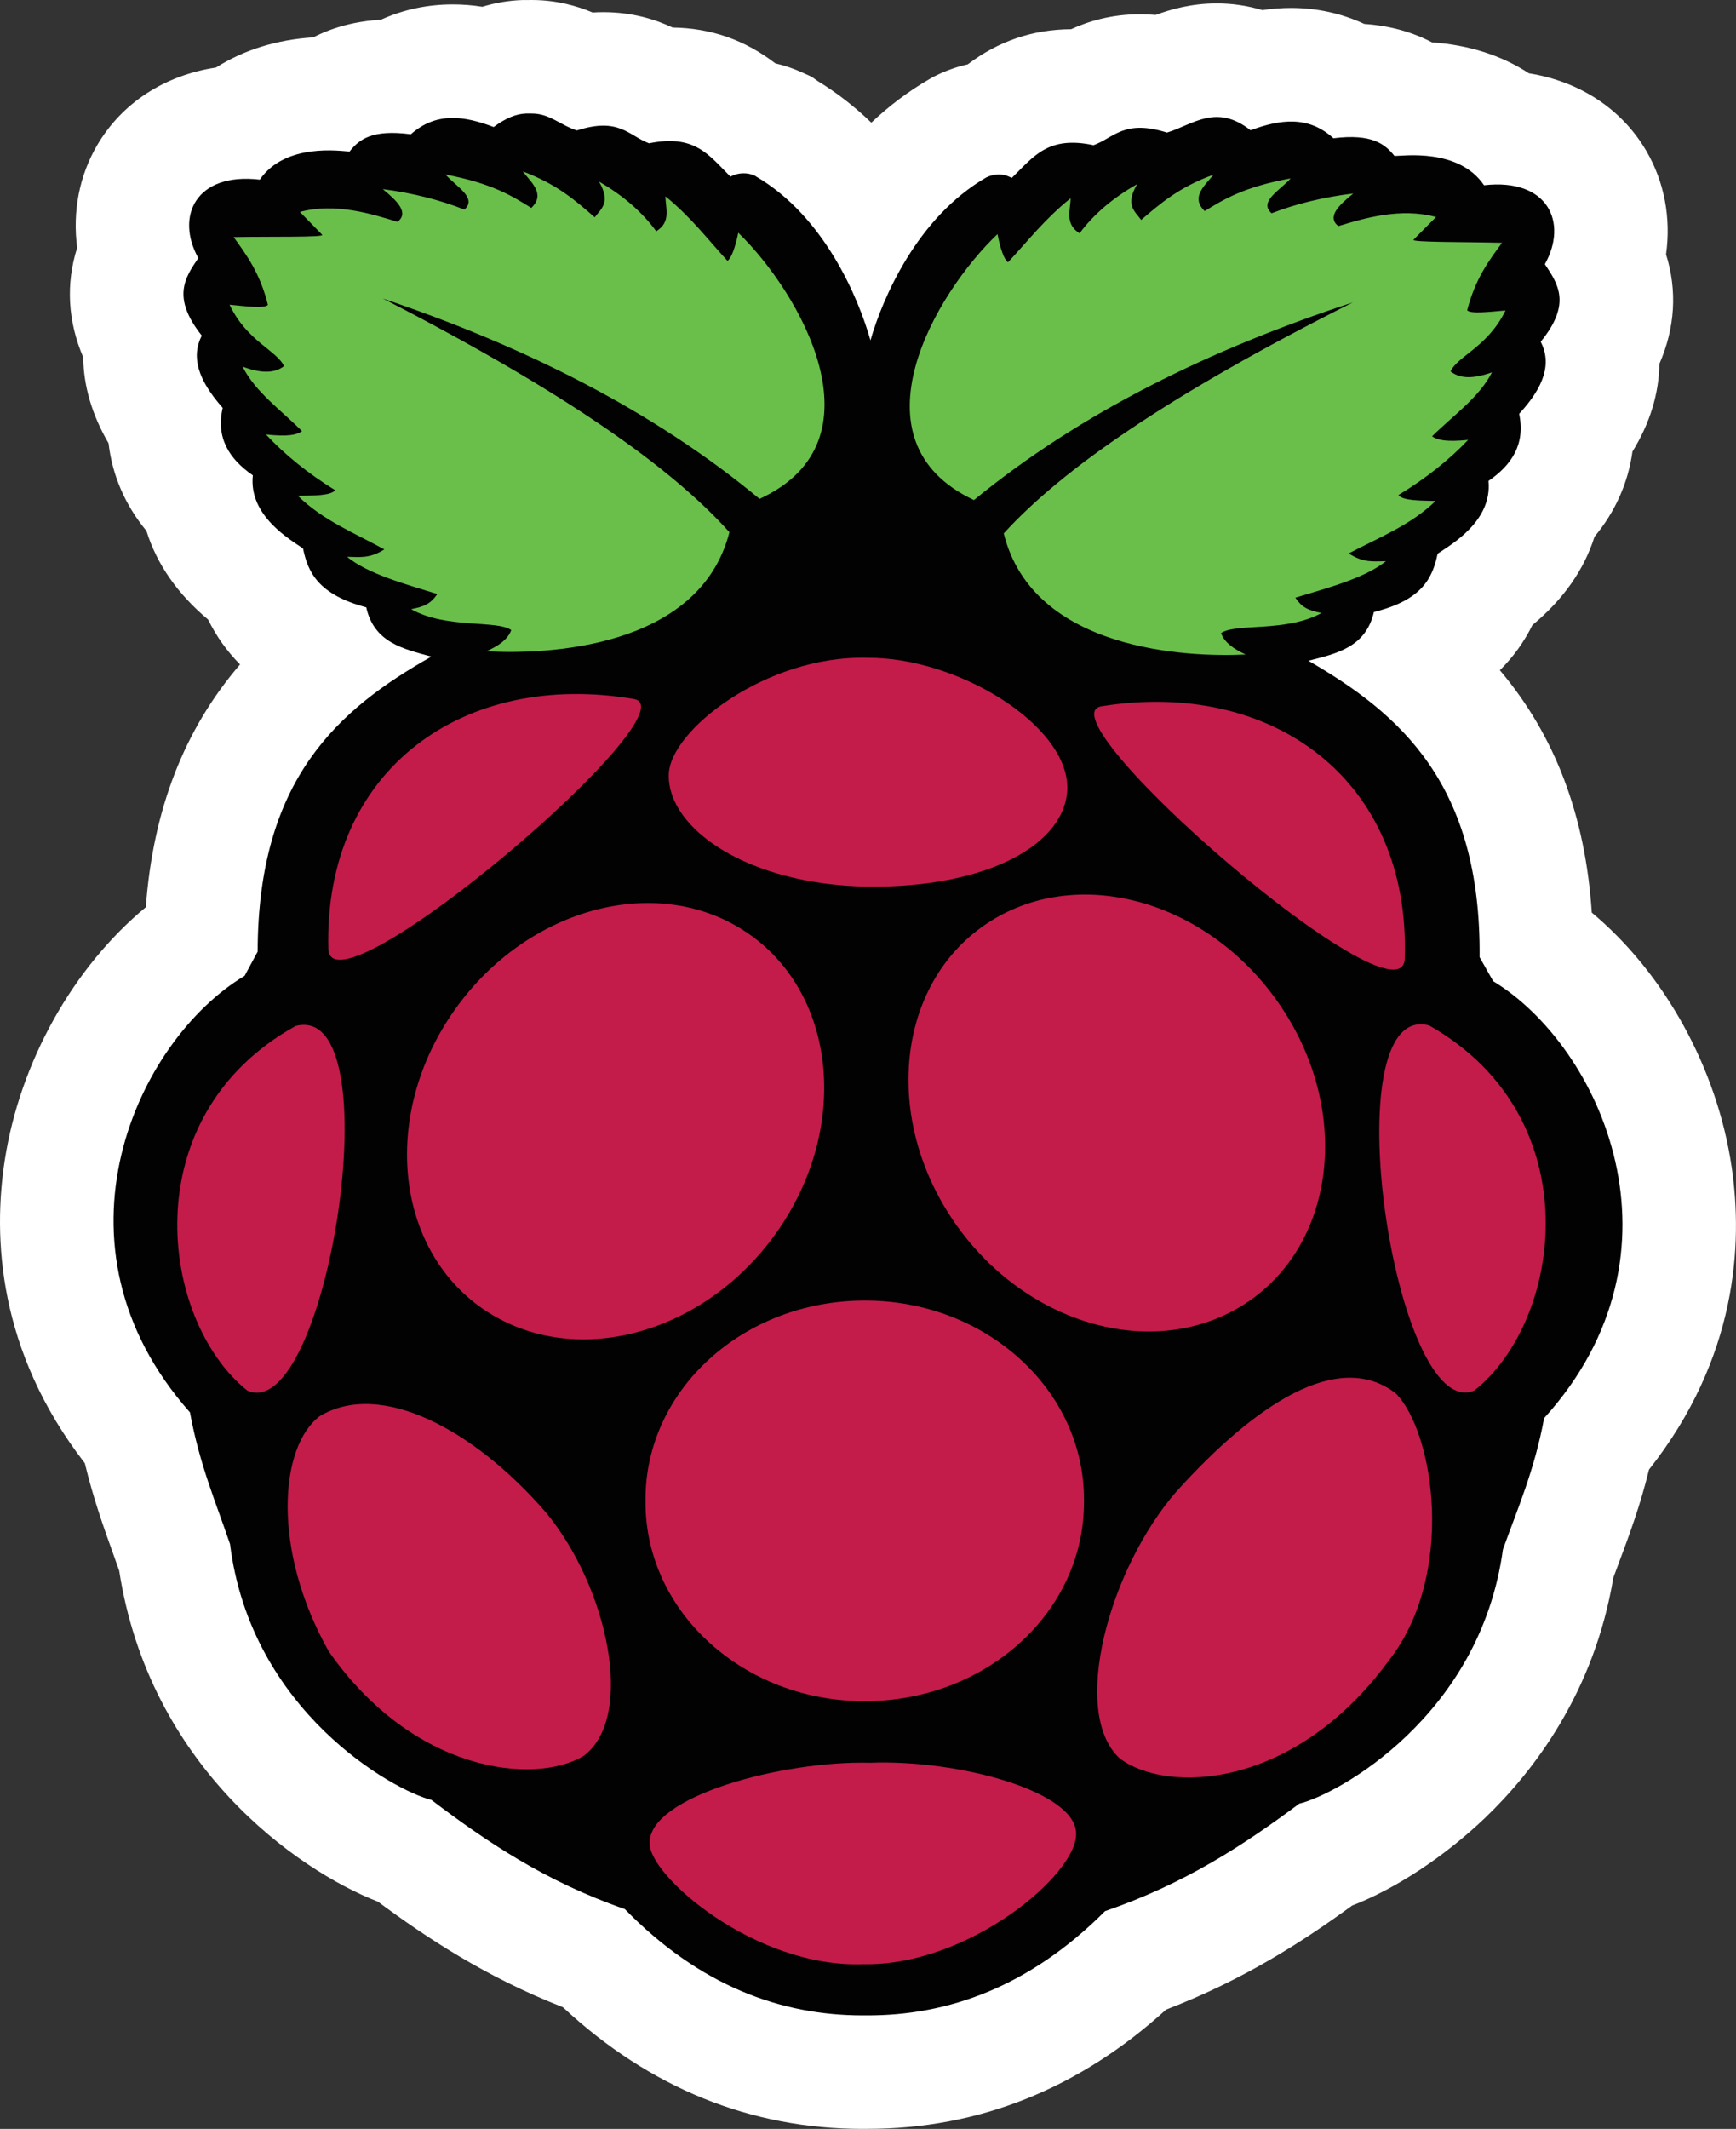
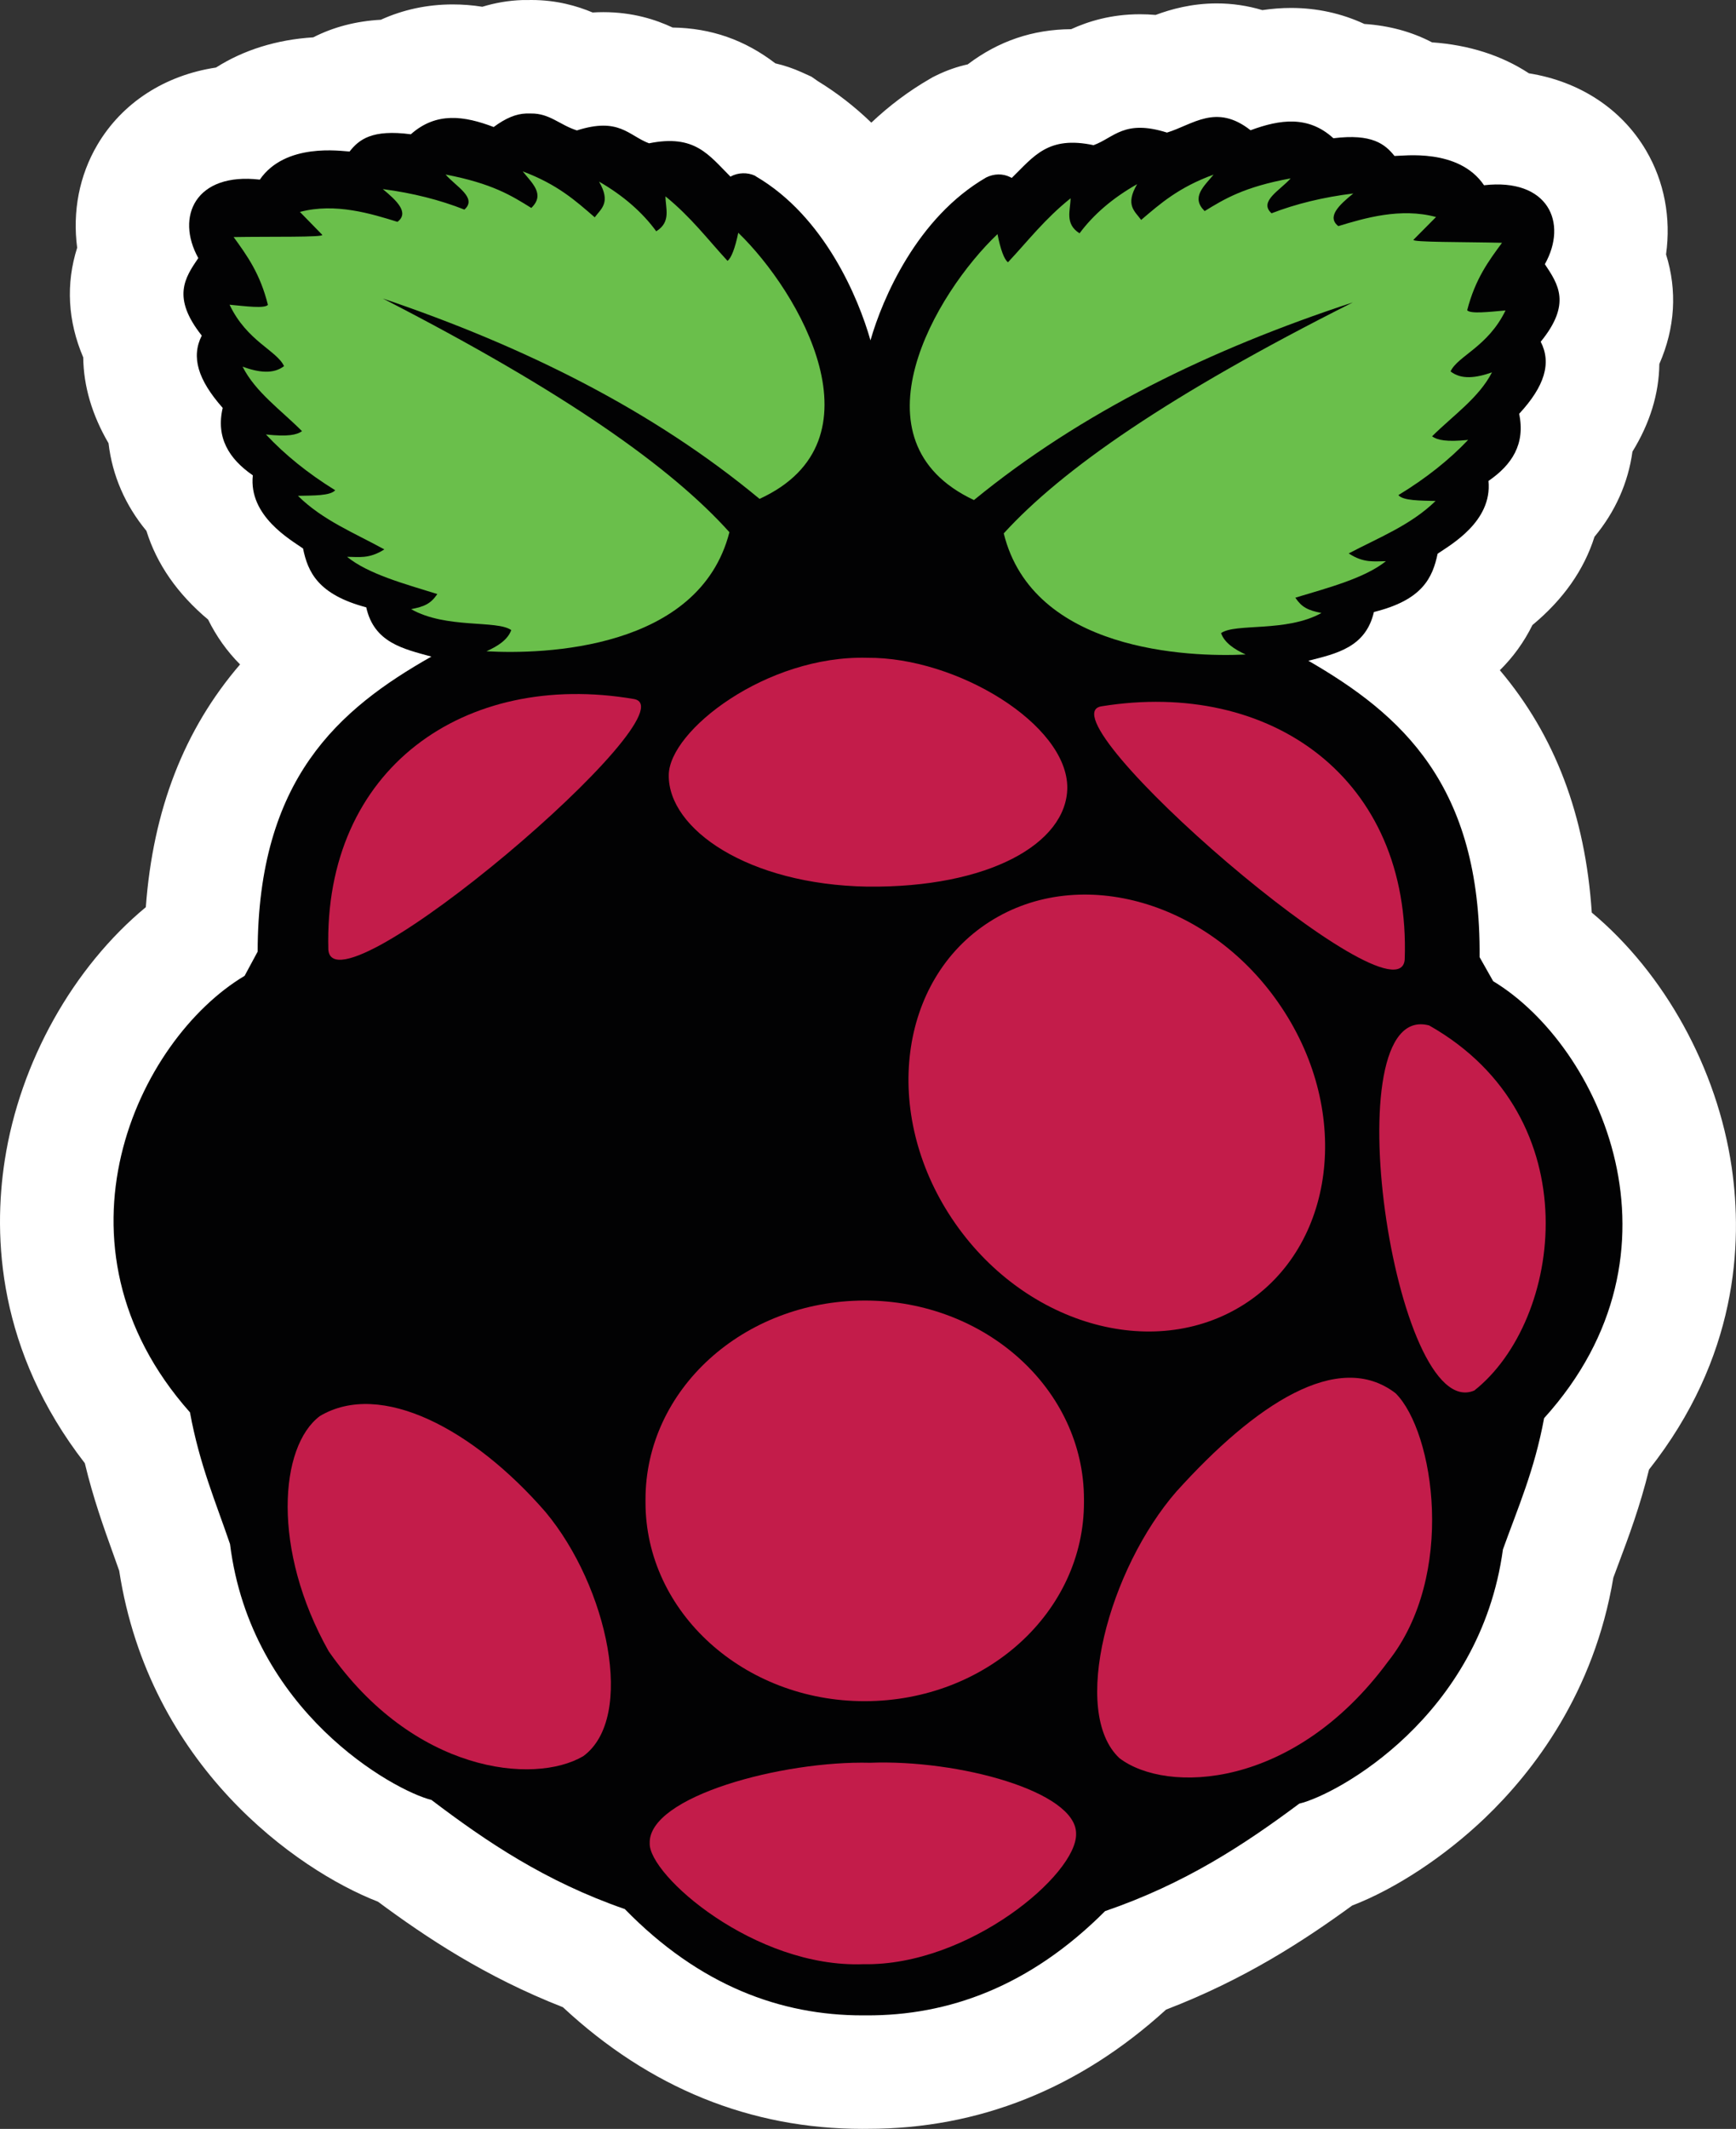
<svg xmlns="http://www.w3.org/2000/svg" id="Layer_1" viewBox="0 0 305.97 375.1">
  <rect x="0" y="0" width="305.97" height="375.1" fill="#333333" stroke="none" />
  <defs>
    <style>.cls-1{fill:#c31c4a;}.cls-1,.cls-2,.cls-3,.cls-4{stroke-width:0px;}.cls-2{fill:#6abf4b;}.cls-3{fill:#fff;}.cls-4{fill:#020203;}</style>
  </defs>
  <path class="cls-3" d="m152.03,375.1c-19.76,0-37.52-7.21-52.82-21.44-13.65-5.34-24.09-12.29-32.59-18.59-14.4-5.6-40.32-24-45.61-58.31-.35-.99-.7-1.97-1.05-2.95-1.66-4.62-3.52-9.79-5.01-16C-.42,237.97-1.25,217.93.84,204.42c2.69-17.34,12.05-33.97,24.86-44.58,1.27-17.18,6.75-31.3,16.61-42.77-2.29-2.3-4.17-4.94-5.63-7.9-5.41-4.54-9.05-9.78-10.87-15.63-3.74-4.52-6.02-9.77-6.68-15.44-2.9-4.97-4.4-10.03-4.46-15.13-2.73-6.38-3.09-12.96-1.07-19.32-.84-6.4.38-12.73,3.56-18.13,4.36-7.4,11.88-12.26,20.91-13.62,4.89-3.11,10.73-4.92,17.14-5.32,3.56-1.82,7.55-2.86,11.91-3.1,3.95-1.79,8.2-2.7,12.67-2.7,1.73,0,3.46.13,5.22.41,2.3-.7,4.65-1.1,7.02-1.18h.67s.99-.01.99-.01c4.39,0,7.99,1.04,10.76,2.2.63-.04,1.26-.06,1.88-.06,5.19,0,9.23,1.31,12.22,2.71,6.77.1,12.72,2.18,18.1,6.31,1.61.37,3.17.9,4.67,1.58l1.7.77,1.13.79c3.34,2.04,6.49,4.48,9.42,7.31,3.17-2.99,6.59-5.56,10.24-7.67l.6-.35.63-.31c1.77-.87,3.62-1.52,5.52-1.94,5.45-4.12,11.45-6.15,18.23-6.2,2.98-1.36,7-2.63,12.13-2.63.91,0,1.83.04,2.76.12,2.66-.99,6.34-2.03,10.78-2.03,2.73,0,5.42.4,8.03,1.18,1.71-.25,3.38-.38,5.06-.38,4.55,0,8.89.95,12.92,2.82,4.36.29,8.35,1.37,11.92,3.24,6.52.46,12.25,2.29,17.09,5.46,8.93,1.42,16.36,6.28,20.66,13.63,3.19,5.44,4.4,11.83,3.5,18.27,2,6.38,1.6,12.96-1.18,19.31-.07,5.25-1.65,10.42-4.74,15.44-.76,5.51-3.04,10.61-6.69,15-1.84,5.84-5.51,11.06-10.94,15.56-1.48,3-3.4,5.65-5.74,7.96,9.73,11.52,15.07,25.62,16.2,42.7,12.82,10.71,22.11,27.45,24.66,44.88,1.98,13.52.98,33.56-14.57,53.26-1.58,6.47-3.58,11.81-5.37,16.58,0,0-.65,1.75-.92,2.47-3.39,20.3-14.12,34.19-22.6,42.31-7.12,6.81-15.76,12.5-23.44,15.46-8.48,6.18-18.94,13.02-32.79,18.33-15.31,13.94-32.99,21.01-52.59,21.01h-.93Z" />
  <path class="cls-3" d="m152.03,365.1c-17.74,0-33.68-6.75-47.39-20.07-13.63-5.06-24.04-11.97-33.21-18.84-12.48-4.3-36.36-21.31-40.67-51.83-.46-1.32-.93-2.63-1.4-3.93-1.85-5.14-3.75-10.44-5.18-17.07-14.41-17.52-15.33-35.35-13.46-47.41,2.56-16.54,12.14-32.27,24.73-40.97.69-24.79,10.33-39.2,22.2-48.95-.22-.33-.44-.68-.65-1.04-6.05-2.57-10.02-6.53-12.17-12.13-3.47-2.58-8.55-7.23-9.96-14.21-4.57-4.62-5.88-9.64-5.94-13.77-2.68-3.92-4.7-8.74-4.17-14-3.64-6.79-2.61-12.35-.83-16.32-1.19-4.9-.59-9.86,1.84-13.98,3.15-5.36,8.9-8.59,15.93-9.03,4.18-3.29,9.76-5.06,16.22-5.06.04,0,.08,0,.12,0,3.07-2.06,6.74-3.07,11.09-3.07.16,0,.31,0,.47,0,3.1-1.76,6.51-2.65,10.19-2.65,1.94,0,3.91.24,6.03.76,2.16-.95,4.34-1.45,6.56-1.53h.34s.99,0,.99,0c4.04,0,7.05,1.4,9.03,2.45,1.24-.21,2.43-.31,3.6-.31,4.61,0,7.8,1.58,9.89,2.78.61-.04,1.2-.06,1.79-.06,6.86,0,11.24,2.92,14.32,5.73,1.68.15,3.33.58,4.85,1.27l.85.39.65.45c6.32,3.79,11.16,8.99,14.81,14.27,4.34-6.16,9.49-10.98,15.32-14.35l.3-.18.31-.15c1.69-.83,3.53-1.33,5.38-1.49,3.09-2.77,7.46-5.64,14.21-5.64.66,0,1.32.03,1.99.08,2.09-1.17,5.3-2.71,9.9-2.71,1.32,0,2.67.12,4.07.38,2.36-1.01,5.52-2.29,9.47-2.29,2.48,0,4.89.51,7.21,1.51,2.06-.48,3.98-.71,5.88-.71,3.71,0,7.22.94,10.35,2.74.06,0,.12,0,.18,0,4.46,0,8.22,1.06,11.37,3.21,7.62.08,12.79,2.39,16.28,5.2,6.96.48,12.65,3.72,15.78,9.05,2.44,4.16,3.03,9.15,1.79,14.09,1.77,3.99,2.78,9.57-.92,16.31.41,4-.54,8.8-4.38,14.14-.15,4.07-1.52,9-6,13.52-1.45,6.96-6.54,11.57-10.04,14.14-1.67,4.37-4.99,9.07-12.33,12.09-.21.35-.42.69-.64,1.02,11.79,9.85,21.3,24.3,21.78,48.98,12.61,8.77,22.12,24.63,24.56,41.24,1.77,12.08.7,29.9-13.89,47.31-1.49,6.86-3.54,12.3-5.52,17.59-.42,1.13-.85,2.27-1.27,3.42-2.76,18.04-12.24,30.39-19.79,37.62-7.44,7.12-15.61,11.83-21.29,13.78-9.13,6.73-19.54,13.51-33.38,18.56-13.74,13.06-29.62,19.68-47.23,19.68h-.92Z" />
  <path class="cls-4" d="m272.15,249.87c-1.71,9.23-4.62,15.78-7.26,23.14-4.01,29.45-29.25,43.2-35.89,44.78-9.74,7.26-20.15,14.11-34.23,18.94-13.32,13.34-27.67,18.43-42.07,18.37h-.67c-14.4,0-28.71-5.21-41.91-18.73-14.05-4.88-24.4-11.89-34.08-19.23-6.62-1.64-31.81-15.54-35.5-45.09-2.51-7.38-5.36-13.95-7.06-23.2-26.26-29.58-9.23-65.67,9.63-76.91l2.3-4.27c.06-30.34,14.18-42.67,30.62-51.98-4.95-1.36-10.1-2.45-11.48-8.68-8.49-2.25-10.29-6.21-11.14-10.37-2.2-1.54-9.62-5.73-8.85-12.89-4.21-2.9-6.53-6.66-5.31-11.88-4.4-4.97-5.58-9-3.69-12.74-5.33-6.72-2.97-10.19-.61-13.66-4.06-7.32-.48-15.14,10.84-13.82,4.51-6.54,14.28-5.03,15.82-4.95,1.69-2.14,3.97-3.94,10.8-3.04,4.5-4,9.45-3.24,14.6-1.28,2.15-1.59,3.96-2.32,5.71-2.38h.87c3.28-.05,5.08,2.03,8.09,2.98,7.44-2.38,9.1.91,12.71,2.27,8.11-1.64,10.51,2.05,14.37,5.89l.07-.07c1.28-.67,2.88-.73,4.22-.12l.2.14c12.09,7.08,18.06,21.44,20.17,28.88,1.05-3.68,3.11-9.1,6.42-14.47,3.31-5.38,7.89-10.71,13.99-14.24,1.35-.66,2.89-.72,4.22-.05l.27.14c3.9-3.8,6.39-7.48,14.42-5.77,3.63-1.32,5.38-4.6,12.94-2.22,4.56-1.39,8.66-5.19,14.73-.41,5.17-1.92,10.19-2.63,14.6,1.41,6.83-.85,9.1,1.04,10.77,3.12,1.54.01,11.32-1.42,15.78,5.16,11.26-1.29,14.84,6.56,10.72,13.91,2.33,3.49,4.73,6.98-.73,13.66,1.93,3.75.71,7.83-3.8,12.7,1.11,5.3-1.24,8.97-5.41,11.83.71,7.17-6.74,11.29-8.96,12.82-.89,4.22-2.65,8.16-11.23,10.27-1.43,6.22-6.59,7.34-11.55,8.59,16.36,9.45,30.44,21.89,30.18,52.23l2.39,4.23c18.84,11.4,35.56,47.63,8.98,76.99Z" />
  <path class="cls-2" d="m67.46,52.59c32.21,16.54,50.9,29.82,61.1,41.18-5.31,20.74-32.77,21.56-42.82,20.98,2.08-.93,3.76-2.06,4.37-3.73-2.54-1.82-11.45-.18-17.66-3.69,2.41-.46,3.49-.99,4.63-2.66-5.89-1.83-12.17-3.53-15.91-6.56,2.01,0,3.88.42,6.57-1.31-5.28-2.9-10.89-5.14-15.23-9.44,2.68-.06,5.69.02,6.57-.98-4.81-2.97-8.88-6.27-12.21-9.83,3.82.42,5.42.09,6.36-.58-3.67-3.7-8.21-6.87-10.47-11.36,2.81,1.02,5.42,1.36,7.3-.1-1.26-2.75-6.54-4.38-9.6-10.82,2.95.28,6.16.7,6.76.03-1.38-5.56-3.71-8.72-6.04-11.95,6.36-.11,16.07.07,15.61-.4l-3.93-4.03c6.24-1.65,12.59.32,17.2,1.75,2.08-1.6-.05-3.68-2.59-5.77,5.29.69,10.1,1.92,14.38,3.61,2.35-2.07-1.52-4.09-3.32-6.18,8.23,1.58,11.64,3.73,15.11,5.89,2.49-2.4.15-4.35-1.51-6.44,6.15,2.3,9.35,5.2,12.69,8.09,1.15-1.54,2.89-2.6.76-6.29,4.34,2.5,7.68,5.46,10.08,8.75,2.69-1.66,1.62-4.08,1.63-6.15,4.54,3.7,7.4,7.53,10.93,11.36.67-.47,1.35-2.27,1.9-4.95,10.8,10.43,26.03,36.68,3.75,46.89-18.75-15.55-41.34-26.83-66.42-35.31h0Z" />
  <path class="cls-2" d="m238.36,53.32c-32.35,16.27-51.16,29.38-61.45,40.66,5.13,20.78,32.59,21.84,42.64,21.34-2.07-.95-3.74-2.09-4.34-3.77,2.55-1.8,11.45-.09,17.7-3.54-2.41-.48-3.48-1.02-4.61-2.7,5.9-1.78,12.2-3.43,15.97-6.43-2.01,0-3.89.39-6.56-1.37,5.3-2.79,10.94-4.98,15.31-9.24-2.68-.08-5.69-.02-6.56-1.03,4.83-2.93,8.93-6.19,12.3-9.73-3.82.39-5.42.04-6.36-.63,3.7-3.67,8.27-6.8,10.56-11.27-2.82.99-5.43,1.32-7.3-.17,1.28-2.74,6.58-4.32,9.69-10.74-2.95.26-6.16.64-6.76-.03,1.43-5.55,3.79-8.69,6.14-11.89-6.36-.16-16.07-.07-15.6-.54l3.97-4c-6.22-1.7-12.66.21-17.22,1.6-2.07-1.62.08-3.68,2.64-5.75-5.29.65-10.12,1.83-14.41,3.49-2.34-2.09,1.56-4.08,3.37-6.15-8.24,1.51-11.67,3.63-15.16,5.76-2.47-2.42-.12-4.35,1.57-6.42-6.17,2.25-9.4,5.12-12.76,7.98-1.13-1.55-2.87-2.62-.71-6.3-4.36,2.46-7.72,5.39-10.15,8.66-2.67-1.69-1.59-4.09-1.58-6.17-4.57,3.66-7.47,7.47-11.03,11.27-.67-.47-1.33-2.28-1.85-4.96-10.89,10.33-26.34,36.45-4.15,46.86,18.88-15.46,41.57-26.54,66.72-34.81h0Z" />
  <path class="cls-1" d="m191.05,264.61c.05,19.42-17.23,35.09-38.59,35.13s-38.71-15.7-38.69-35.06v-.4c-.05-19.42,17.23-35.09,38.59-35.13s38.71,15.7,38.69,35.06v.4Z" />
-   <path class="cls-1" d="m131.21,164.03c15.96,10.38,18.74,33.83,6.21,52.33-12.54,18.5-35.6,25.1-51.63,14.71h0c-15.96-10.38-18.74-33.83-6.21-52.33,12.54-18.5,35.67-25.1,51.63-14.71h0Z" />
  <path class="cls-1" d="m174.41,162.41c-16.05,10.24-19.03,33.67-6.65,52.27,12.38,18.6,35.39,25.4,51.5,15.15h0c16.05-10.24,19.03-33.67,6.65-52.27-12.38-18.67-35.45-25.4-51.5-15.15h0Z" />
-   <path class="cls-1" d="m52.11,180.77c17.3-4.48,5.53,70.41-8.51,64.25-15.42-12.32-20.29-48.3,8.51-64.25Z" />
  <path class="cls-1" d="m251.89,180.68c-17.26-4.63-6.13,70.36,7.96,64.32,15.52-12.26,20.63-48.13-7.96-64.32h0Z" />
  <path class="cls-1" d="m194.13,124.45c29.82-4.83,54.59,12.69,53.45,44.63-1.06,12.18-64.44-42.87-53.45-44.63Z" />
  <path class="cls-1" d="m111.7,123.16c-29.78-5.08-54.7,12.22-53.83,44.17.95,12.19,64.87-42.32,53.83-44.17Z" />
  <path class="cls-1" d="m152.85,115.9c-17.74-.48-34.95,12.84-34.98,20.68-.11,9.51,13.98,19.28,35.01,19.64,21.43.23,35.12-7.62,35.23-17.4.05-11.18-19.46-23.05-35.26-22.92h0Z" />
  <path class="cls-1" d="m153.35,310.59c15.54-.6,36.34,5.04,36.31,12.48.24,7.17-18.99,23.36-37.47,23.01-19.16.72-37.9-15.7-37.68-21.32-.23-8.24,23.43-14.57,38.84-14.17h0Z" />
  <path class="cls-1" d="m96.15,266.41c10.99,13.17,15.92,36.23,6.65,43.02-8.73,5.12-29.95,2.89-44.86-18.47-10.1-17.92-8.69-36.13-1.56-41.46,10.74-6.38,27.11,2.33,39.77,16.91h0Z" />
  <path class="cls-1" d="m207.4,262.73c-11.98,13.74-18.78,38.9-10.11,47.04,8.28,6.33,30.72,5.56,47.35-17.01,12.05-15.15,8.14-40.48,1.34-47.27-10.15-7.81-24.85,2.04-38.58,17.25h0Z" />
</svg>